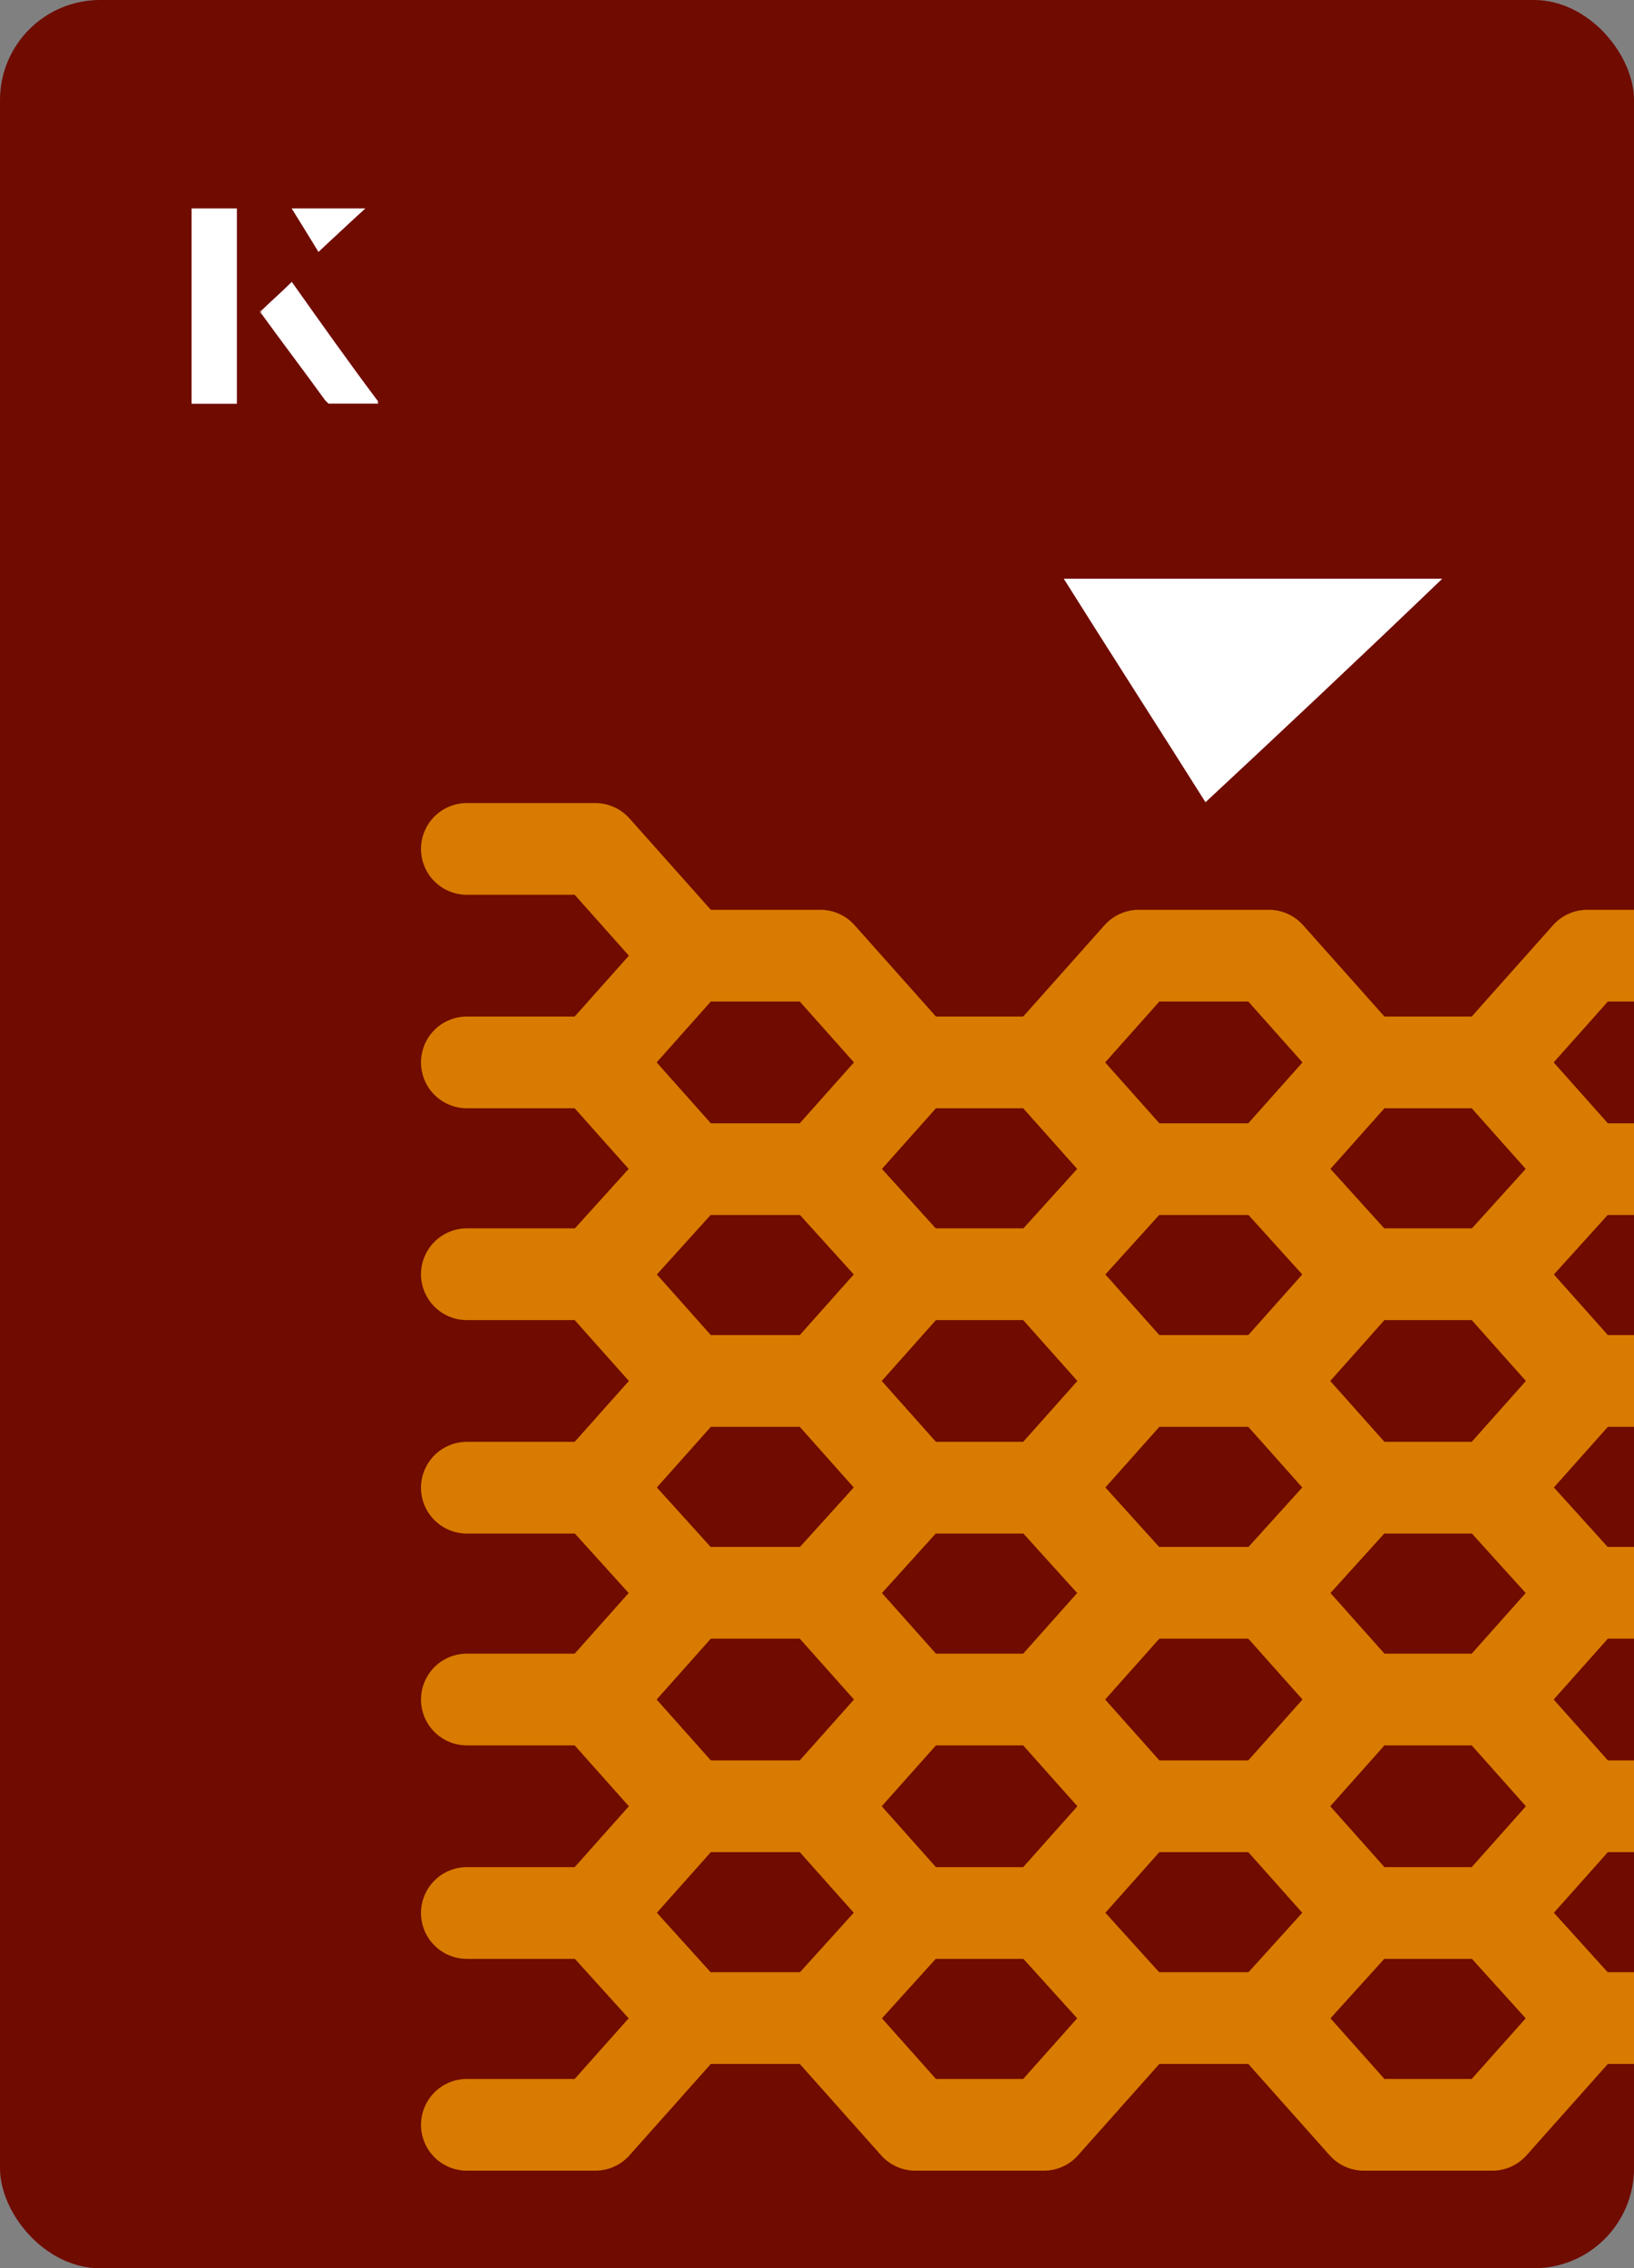
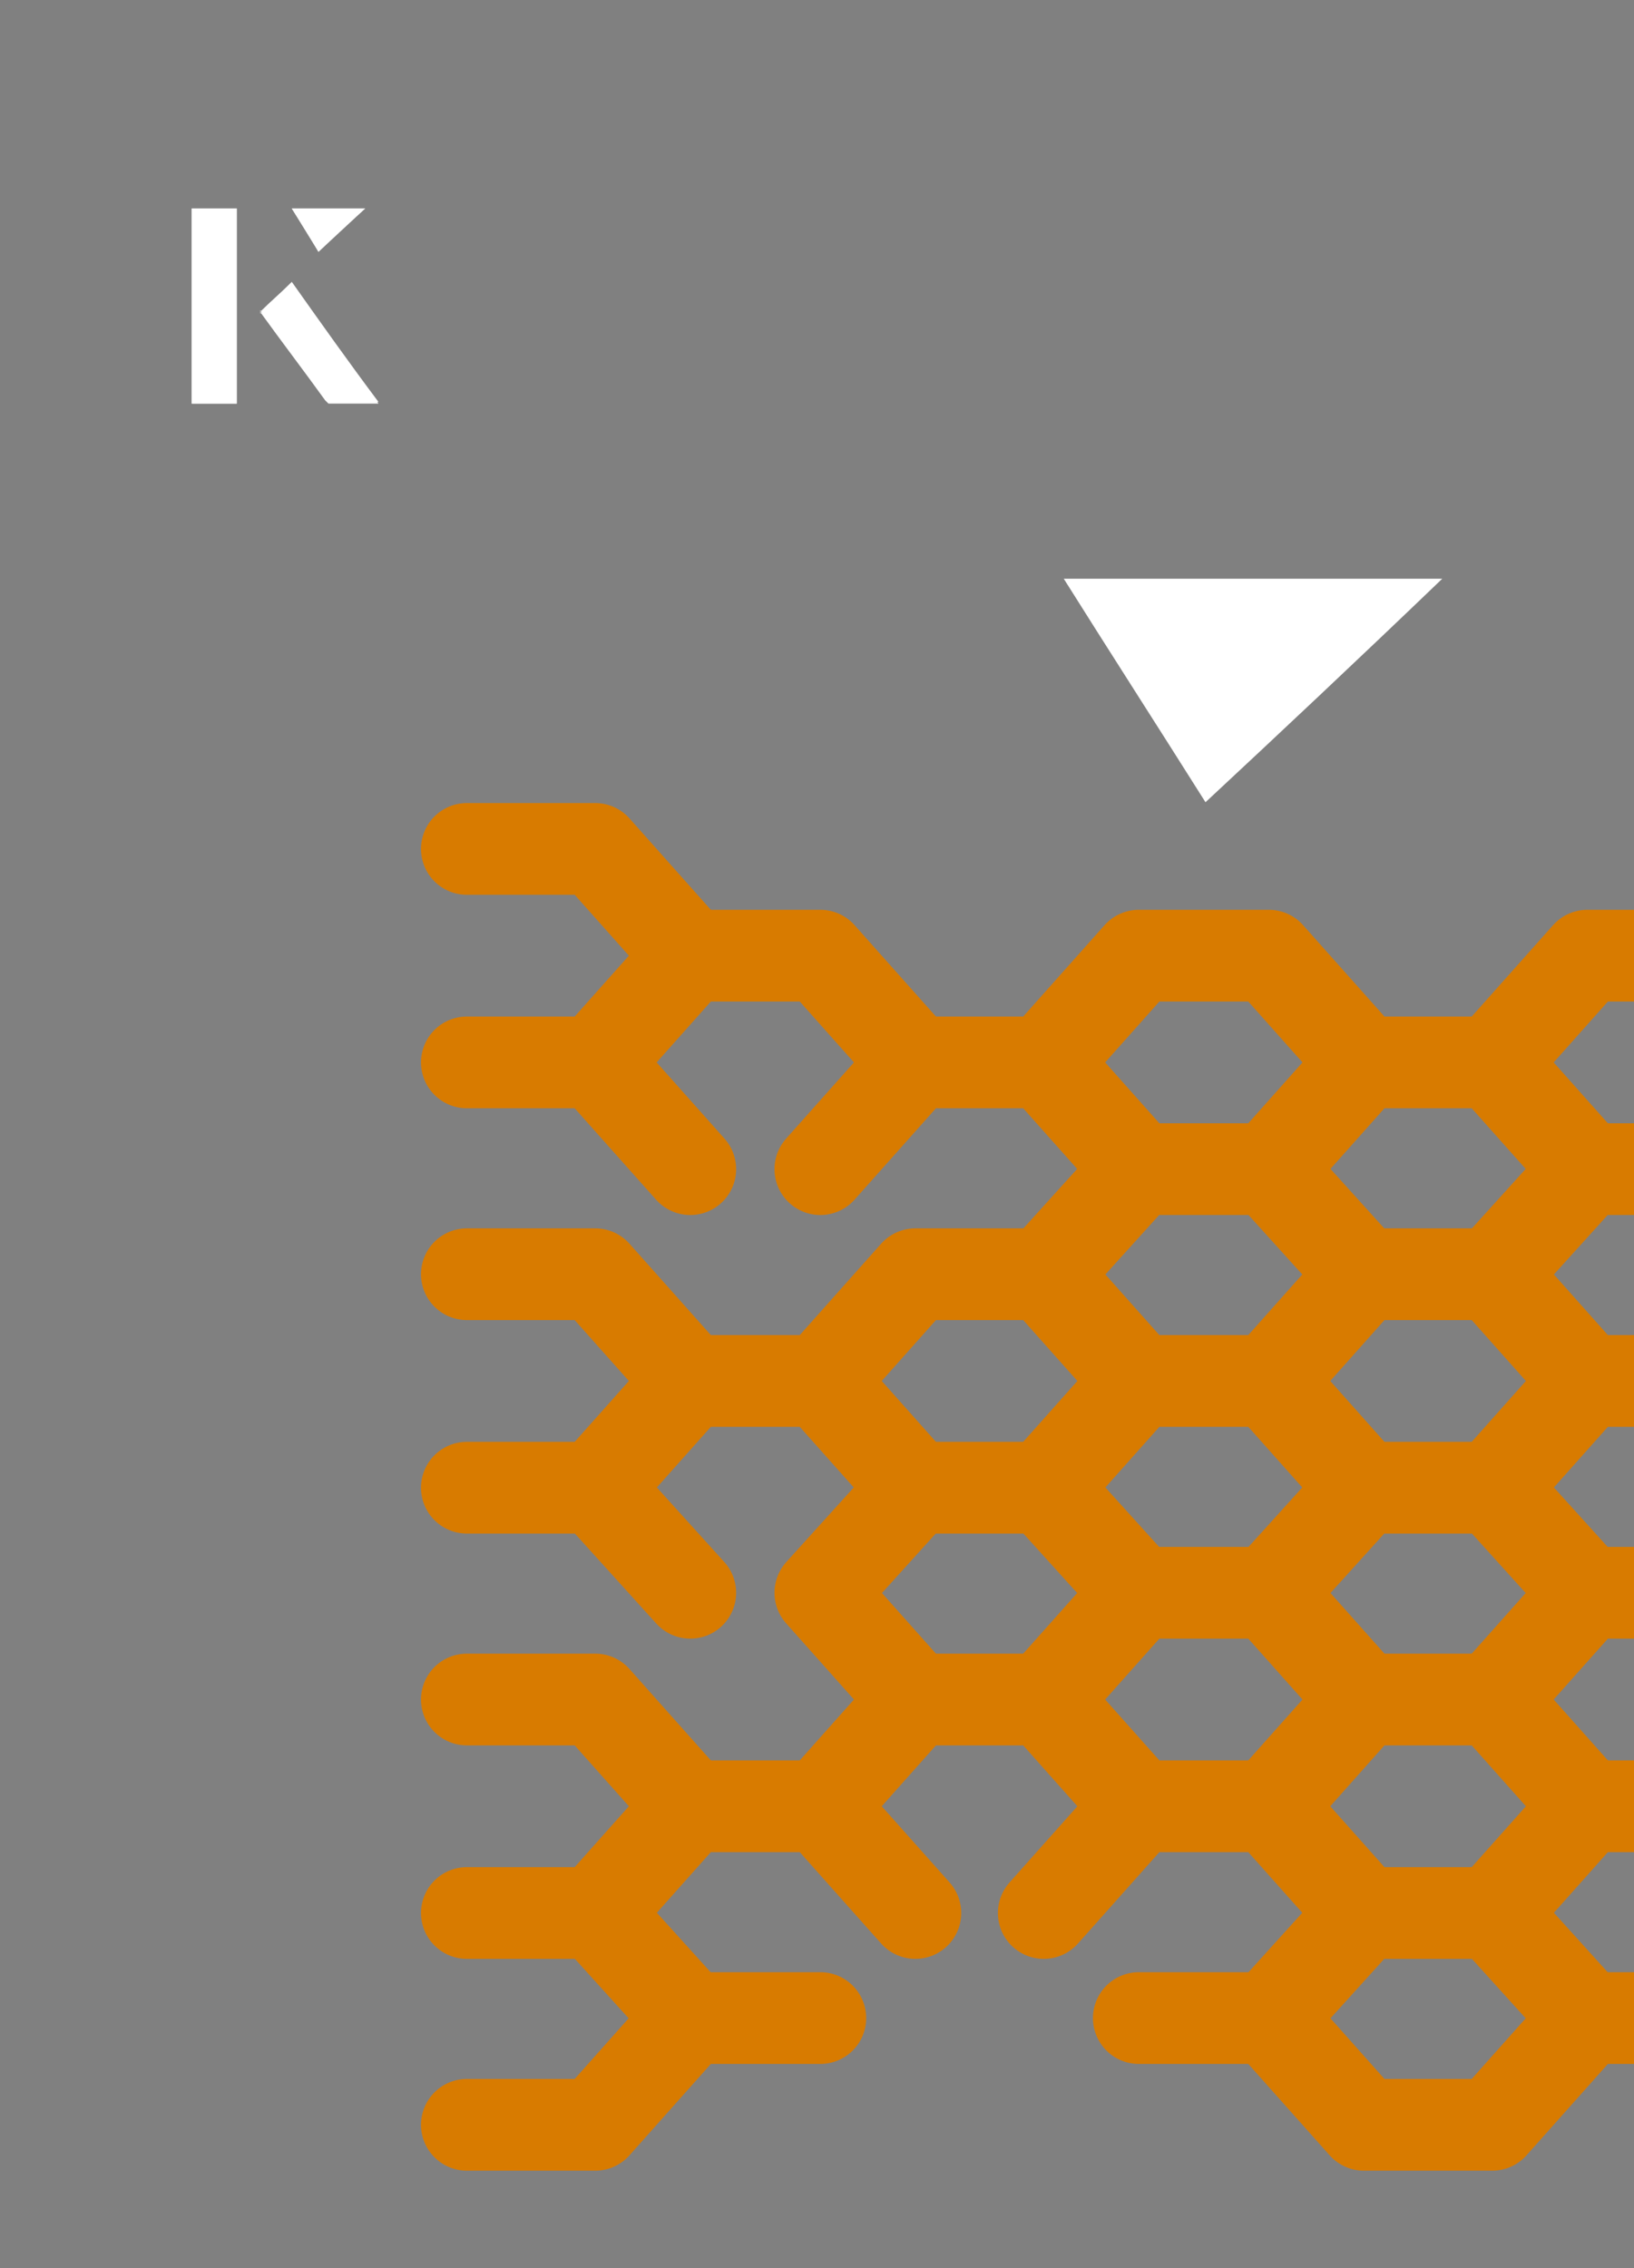
<svg xmlns="http://www.w3.org/2000/svg" id="Layer_1" data-name="Layer 1" viewBox="0 0 98 136">
  <rect x="0" y="0" width="98" height="136" fill="#808080" stroke="none" />
  <defs>
    <style>
      .cls-1 {
        fill: #fff;
      }

      .cls-2, .cls-3 {
        fill: none;
      }

      .cls-3 {
        stroke: #d87b00;
        stroke-linecap: round;
        stroke-linejoin: round;
        stroke-width: 5.5px;
      }

      .cls-4 {
        fill: #700b00;
      }

      .cls-5 {
        clip-path: url(#clippath);
      }
    </style>
    <clipPath id="clippath">
      <rect class="cls-2" x="0" width="98" height="136" rx="6" ry="6" />
    </clipPath>
  </defs>
-   <rect class="cls-4" x="0" width="98" height="136" rx="6" ry="6" />
  <g>
    <path class="cls-1" d="M72.3,48.1c-2.9-4.6-5.8-9.1-8.5-13.4h22.7c-5,4.8-9.9,9.4-14.2,13.4Z" />
    <g>
      <path class="cls-1" d="M14.2,12.5h-2.7v11.7h2.7v-11.7ZM15.6,18.7c1.3,1.8,2.6,3.5,3.9,5.3,0,0,.2.2.2.2,1,0,1.9,0,3,0-1.8-2.5-3.5-4.8-5.2-7.2-.7.6-1.3,1.2-1.9,1.8ZM19.1,15.1c.8-.8,1.8-1.7,2.8-2.6h-4.4c.5.8,1.1,1.7,1.6,2.6Z" />
      <path class="cls-1" d="M14.2,12.5v11.7h-2.7v-11.7h2.7Z" />
      <path class="cls-1" d="M15.6,18.7c.6-.6,1.2-1.1,1.9-1.8,1.7,2.4,3.4,4.8,5.2,7.2-1.1,0-2,0-3,0,0,0-.2,0-.2-.2-1.3-1.8-2.6-3.5-3.9-5.3Z" />
      <polygon class="cls-1" points="19.1 15.1 17.5 12.5 21.9 12.5 19.1 15.1" />
    </g>
  </g>
  <g class="cls-5">
    <g>
      <g>
        <polyline class="cls-3" points="89.5 114.7 95.2 108.3 103 108.3 108.7 114.7 103 121 95.2 121" />
        <polyline class="cls-3" points="89.5 101.9 95.2 95.5 103 95.5 108.7 101.9" />
        <polyline class="cls-3" points="89.5 89.2 95.2 82.8 103 82.8 108.7 89.2 103 95.5" />
        <polyline class="cls-3" points="89.5 76.4 95.2 70.1 103 70.1 108.7 76.4" />
        <polyline class="cls-3" points="89.5 63.7 95.2 57.3 103 57.3 108.7 63.7 103 70.1" />
      </g>
      <g>
-         <polygon class="cls-3" points="62.6 114.7 54.9 114.7 49.2 121 54.9 127.4 62.6 127.4 68.3 121 62.6 114.7" />
        <polyline class="cls-3" points="68.3 108.3 62.6 101.9 54.9 101.9 49.2 108.3" />
        <polyline class="cls-3" points="68.3 95.5 62.6 89.2 54.9 89.2 49.2 95.5 54.9 101.9" />
        <polyline class="cls-3" points="68.3 82.8 62.6 76.4 54.9 76.4 49.2 82.8" />
        <polyline class="cls-3" points="68.3 70.1 62.6 63.7 54.9 63.7 49.2 70.1" />
      </g>
      <g>
        <polyline class="cls-3" points="81.8 114.7 76.1 108.3 68.3 108.3 62.6 114.7" />
        <line class="cls-3" x1="68.3" y1="121" x2="76.1" y2="121" />
        <polyline class="cls-3" points="81.8 101.9 76.1 95.5 68.3 95.5 62.6 101.9" />
        <polyline class="cls-3" points="81.8 89.2 76.1 82.8 68.3 82.8 62.6 89.2" />
        <polyline class="cls-3" points="81.8 76.4 76.1 70.1 68.3 70.1 62.6 76.4" />
        <polyline class="cls-3" points="81.8 63.7 76.1 57.3 68.3 57.3 62.6 63.7" />
      </g>
      <g>
        <polygon class="cls-3" points="89.5 114.7 81.8 114.7 76.1 121 81.8 127.4 89.5 127.4 95.2 121 89.5 114.7" />
        <polyline class="cls-3" points="95.2 108.3 89.5 101.9 81.8 101.9 76.1 108.3" />
        <polyline class="cls-3" points="95.2 95.5 89.5 89.2 81.8 89.2 76.1 95.5" />
        <polyline class="cls-3" points="95.2 82.8 89.5 76.4 81.8 76.4 76.1 82.8" />
        <polyline class="cls-3" points="95.2 70.1 89.5 63.7 81.8 63.7 76.1 70.1" />
      </g>
      <g>
        <polyline class="cls-3" points="28 127.4 35.7 127.4 41.4 121" />
        <polyline class="cls-3" points="54.9 114.7 49.2 108.3 41.4 108.3 35.7 114.7 41.4 121 49.2 121" />
        <polyline class="cls-3" points="41.4 108.3 35.7 101.9 28 101.9" />
        <line class="cls-3" x1="28" y1="114.7" x2="35.7" y2="114.7" />
-         <polyline class="cls-3" points="49.2 95.5 41.4 95.5 35.7 101.9" />
        <polyline class="cls-3" points="54.9 89.2 49.2 82.8 41.4 82.8 35.7 89.2 41.4 95.5" />
        <polyline class="cls-3" points="41.4 82.8 35.7 76.4 28 76.4" />
        <line class="cls-3" x1="28" y1="89.2" x2="35.7" y2="89.2" />
-         <polyline class="cls-3" points="54.9 76.4 49.2 70.1 41.4 70.1 35.7 76.4" />
        <g>
          <polyline class="cls-3" points="54.9 63.7 49.2 57.3 41.4 57.3 35.7 63.7 41.4 70.1" />
          <polyline class="cls-3" points="41.4 57.3 35.7 50.9 28 50.9" />
          <line class="cls-3" x1="28" y1="63.7" x2="35.7" y2="63.7" />
        </g>
      </g>
    </g>
  </g>
</svg>